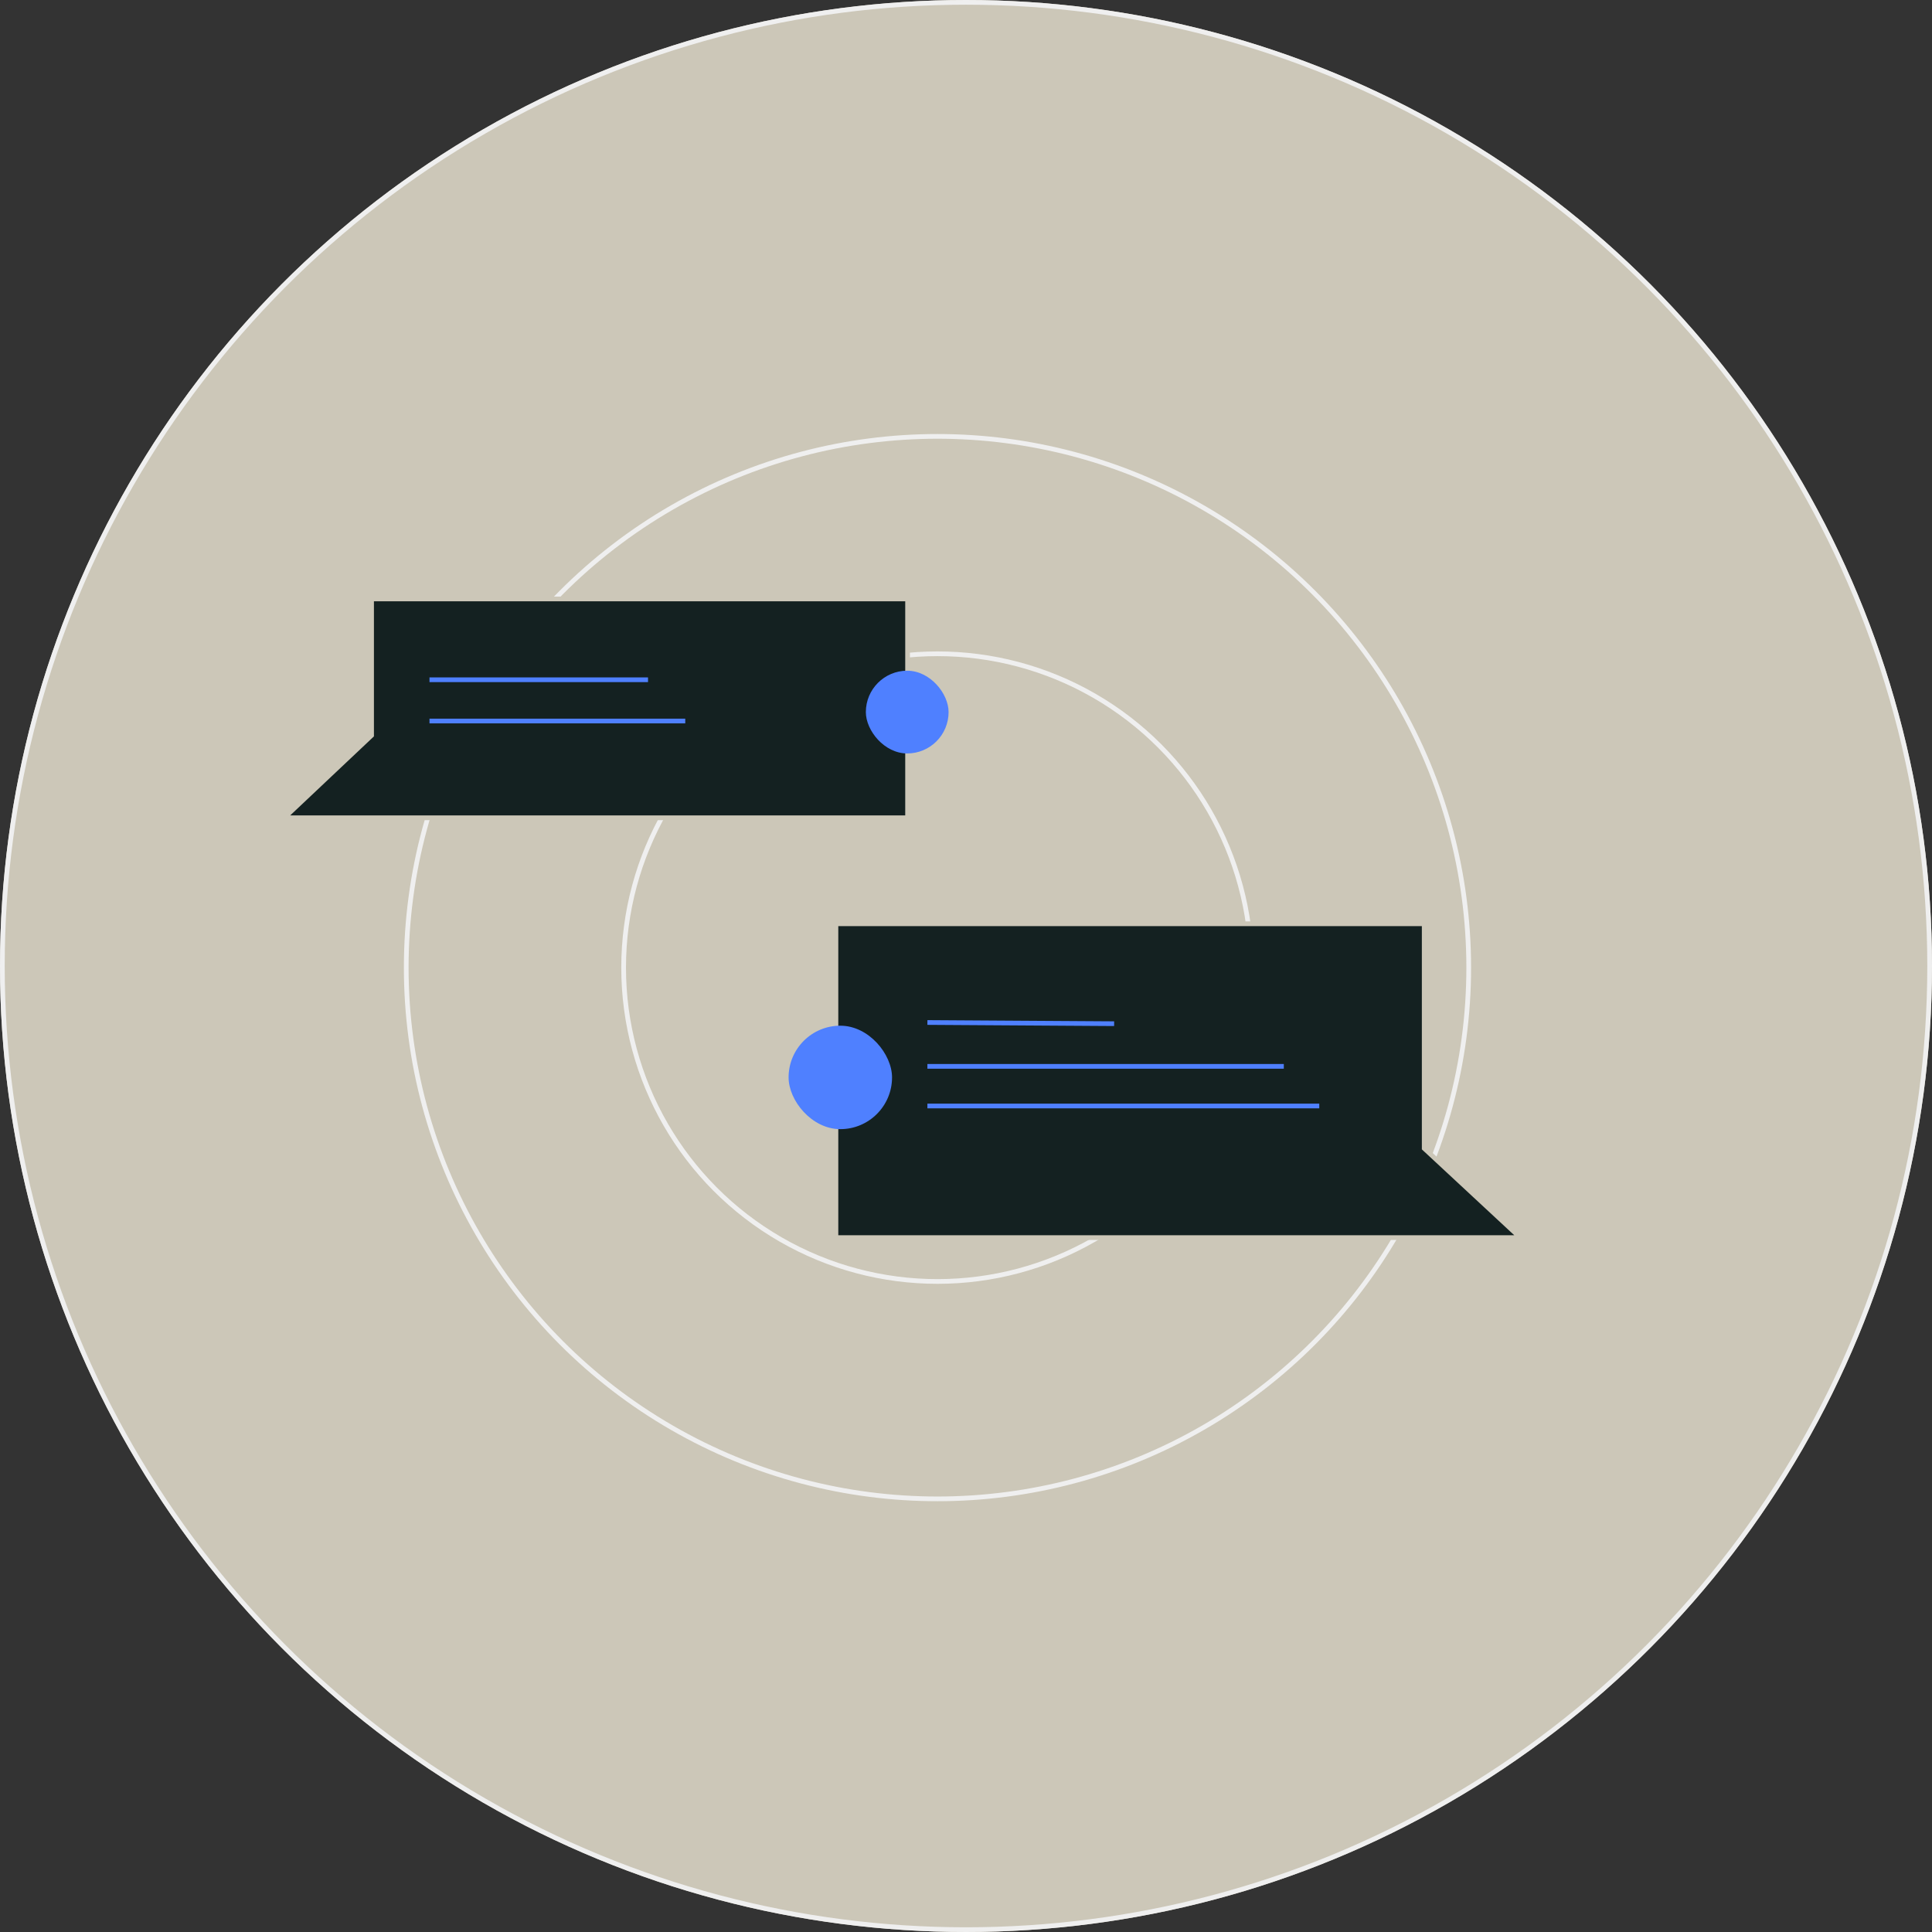
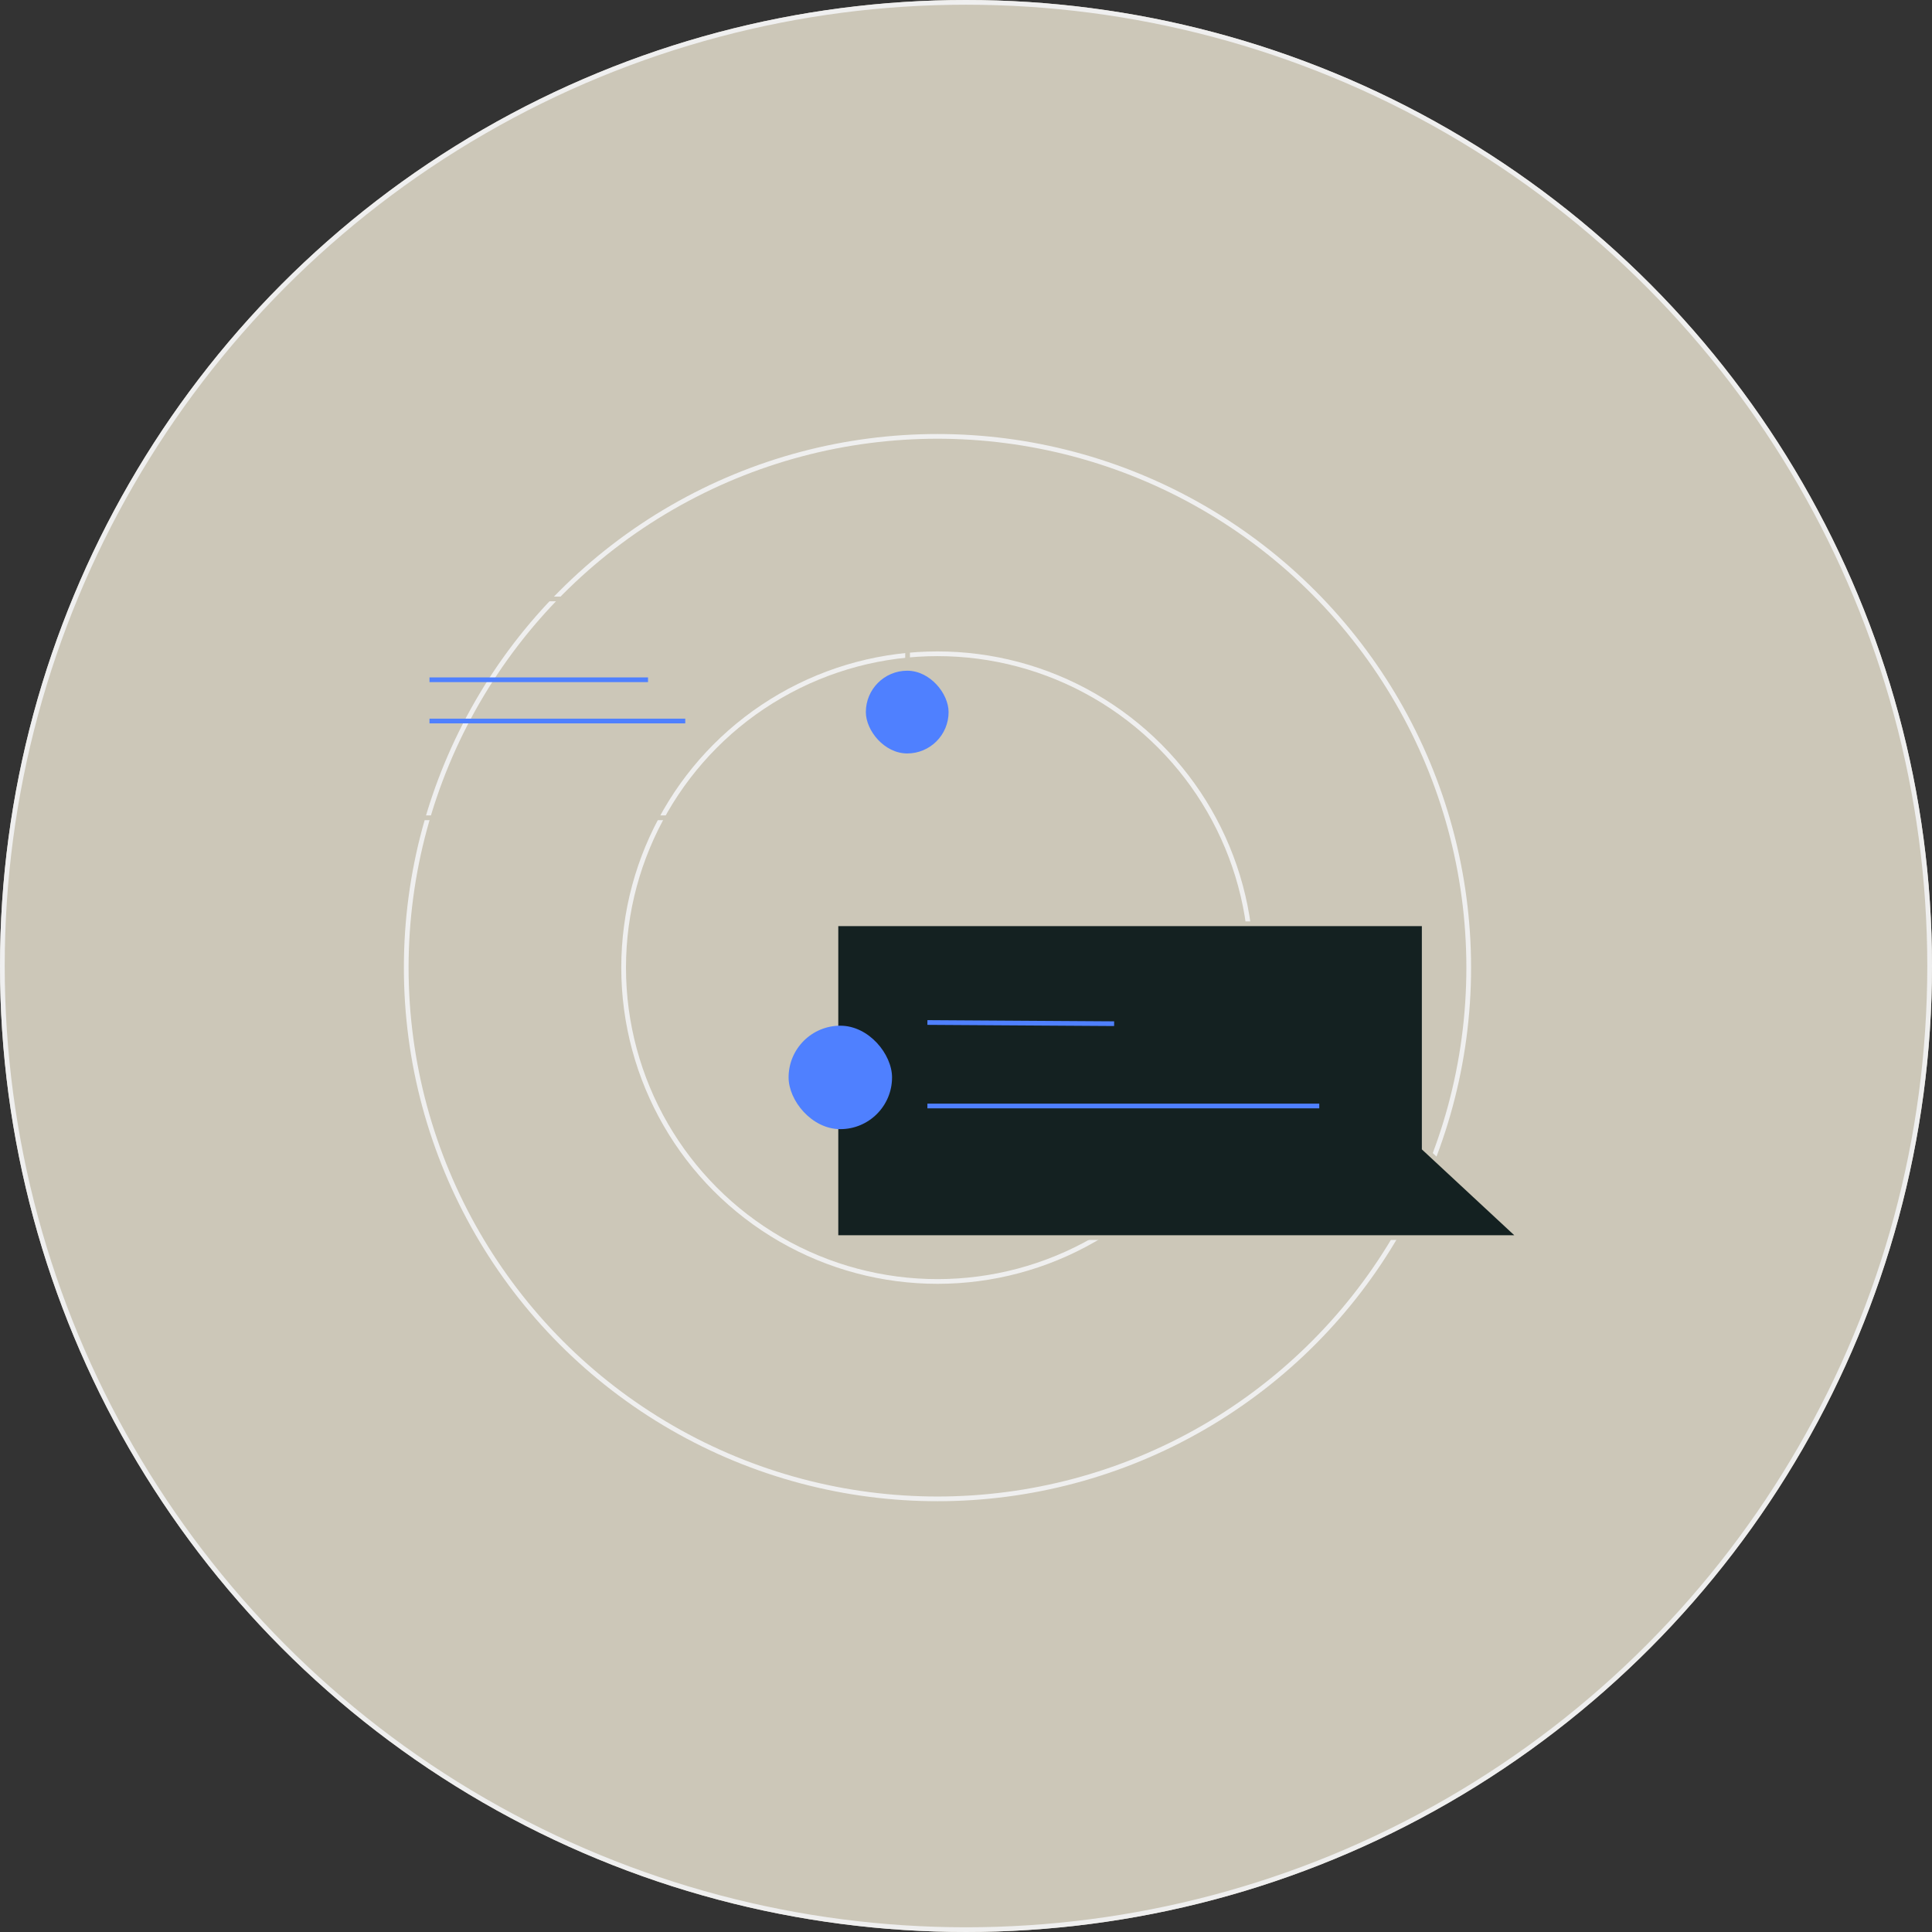
<svg xmlns="http://www.w3.org/2000/svg" width="410" height="410" viewBox="0 0 410 410">
  <rect x="0" y="0" width="410" height="410" fill="#333333" stroke="none" />
  <g id="Group_188" data-name="Group 188" transform="translate(-1082 -256)">
    <g id="stock-photo-graphic-designer-drawing-sketches-logo-design-the-concept-of-a-new-brand-professional-creative-2245820791" transform="translate(1082 256)" fill="#ccc7b8" stroke="#efefef" stroke-width="1">
      <circle cx="205" cy="205" r="205" stroke="none" />
      <circle cx="205" cy="205" r="204.5" fill="none" />
    </g>
    <g id="Group_33" data-name="Group 33" transform="translate(1141.066 348.106)">
      <g id="stock-photo-graphic-designer-drawing-sketches-logo-design-the-concept-of-a-new-brand-professional-creative-2245820791-2" data-name="stock-photo-graphic-designer-drawing-sketches-logo-design-the-concept-of-a-new-brand-professional-creative-2245820791" transform="translate(26.643)" fill="none" stroke="#efefef" stroke-width="1">
        <circle cx="113.238" cy="113.238" r="113.238" stroke="none" />
        <circle cx="113.238" cy="113.238" r="112.738" fill="none" />
      </g>
      <g id="stock-photo-graphic-designer-drawing-sketches-logo-design-the-concept-of-a-new-brand-professional-creative-2245820791-3" data-name="stock-photo-graphic-designer-drawing-sketches-logo-design-the-concept-of-a-new-brand-professional-creative-2245820791" transform="translate(72.777 46.134)" fill="none" stroke="#efefef" stroke-width="1">
        <circle cx="67.104" cy="67.104" r="67.104" stroke="none" />
        <circle cx="67.104" cy="67.104" r="66.604" fill="none" />
      </g>
      <g id="Group_37" data-name="Group 37" transform="translate(0 34.502)">
        <g id="Path_92" data-name="Path 92" transform="translate(134.037 47.435) rotate(180)" fill="#142121">
-           <path d="M 114.249 46.935 L 0.5 46.935 L 0.5 0.5 L 114.749 0.5 L 132.779 0.5 L 114.406 17.841 L 114.249 17.989 L 114.249 18.205 L 114.249 46.935 Z" stroke="none" />
          <path d="M 113.749 46.435 L 113.749 17.773 L 131.521 1 L 1 1 L 1 46.435 L 113.749 46.435 M 114.749 47.435 L -4.886141596216476e-06 47.435 L -4.886141596216476e-06 -7.66018911235733e-06 L 134.037 -7.66018911235733e-06 L 114.749 18.205 L 114.749 47.435 Z" stroke="none" fill="#ccc7b8" />
        </g>
        <g id="Path_93" data-name="Path 93" transform="translate(117.832 68.924)" fill="#142121">
          <path d="M 145.72 67.102 L 125.841 67.102 L 0.5 67.102 L 0.5 0.5 L 125.341 0.5 L 125.341 47.949 L 125.341 48.167 L 125.5 48.315 L 145.72 67.102 Z" stroke="none" />
          <path d="M 1 1 L 1 66.602 L 144.448 66.602 L 124.841 48.385 L 124.841 1 L 1 1 M 0 -7.62939453125e-06 L 125.841 -7.62939453125e-06 L 125.841 47.949 L 146.993 67.602 L 0 67.602 L 0 -7.62939453125e-06 Z" stroke="none" fill="#ccc7b8" />
        </g>
        <path id="Path_84" data-name="Path 84" d="M417.166,2269.1h46.375" transform="translate(-385.087 -2251.452)" fill="none" stroke="#4f80ff" stroke-width="1" />
        <path id="Path_85" data-name="Path 85" d="M417.166,2269.1h54.277" transform="translate(-385.087 -2242.697)" fill="none" stroke="#4f80ff" stroke-width="1" />
        <path id="Path_88" data-name="Path 88" d="M417.166,2269.1l39.628.254" transform="translate(-279.423 -2178.719)" fill="none" stroke="#4f80ff" stroke-width="1" />
-         <path id="Path_89" data-name="Path 89" d="M417.166,2269.1H492.8" transform="translate(-279.423 -2169.412)" fill="none" stroke="#4f80ff" stroke-width="1" />
        <path id="Path_91" data-name="Path 91" d="M417.166,2269.1h83.161" transform="translate(-279.423 -2161)" fill="none" stroke="#4f80ff" stroke-width="1" />
      </g>
      <rect id="Rectangle_64" data-name="Rectangle 64" width="17.558" height="17.558" rx="8.779" transform="translate(124.681 50.229)" fill="#4f80ff" />
      <rect id="Rectangle_65" data-name="Rectangle 65" width="21.953" height="21.953" rx="10.977" transform="translate(108.286 125.563)" fill="#4f80ff" />
    </g>
  </g>
</svg>